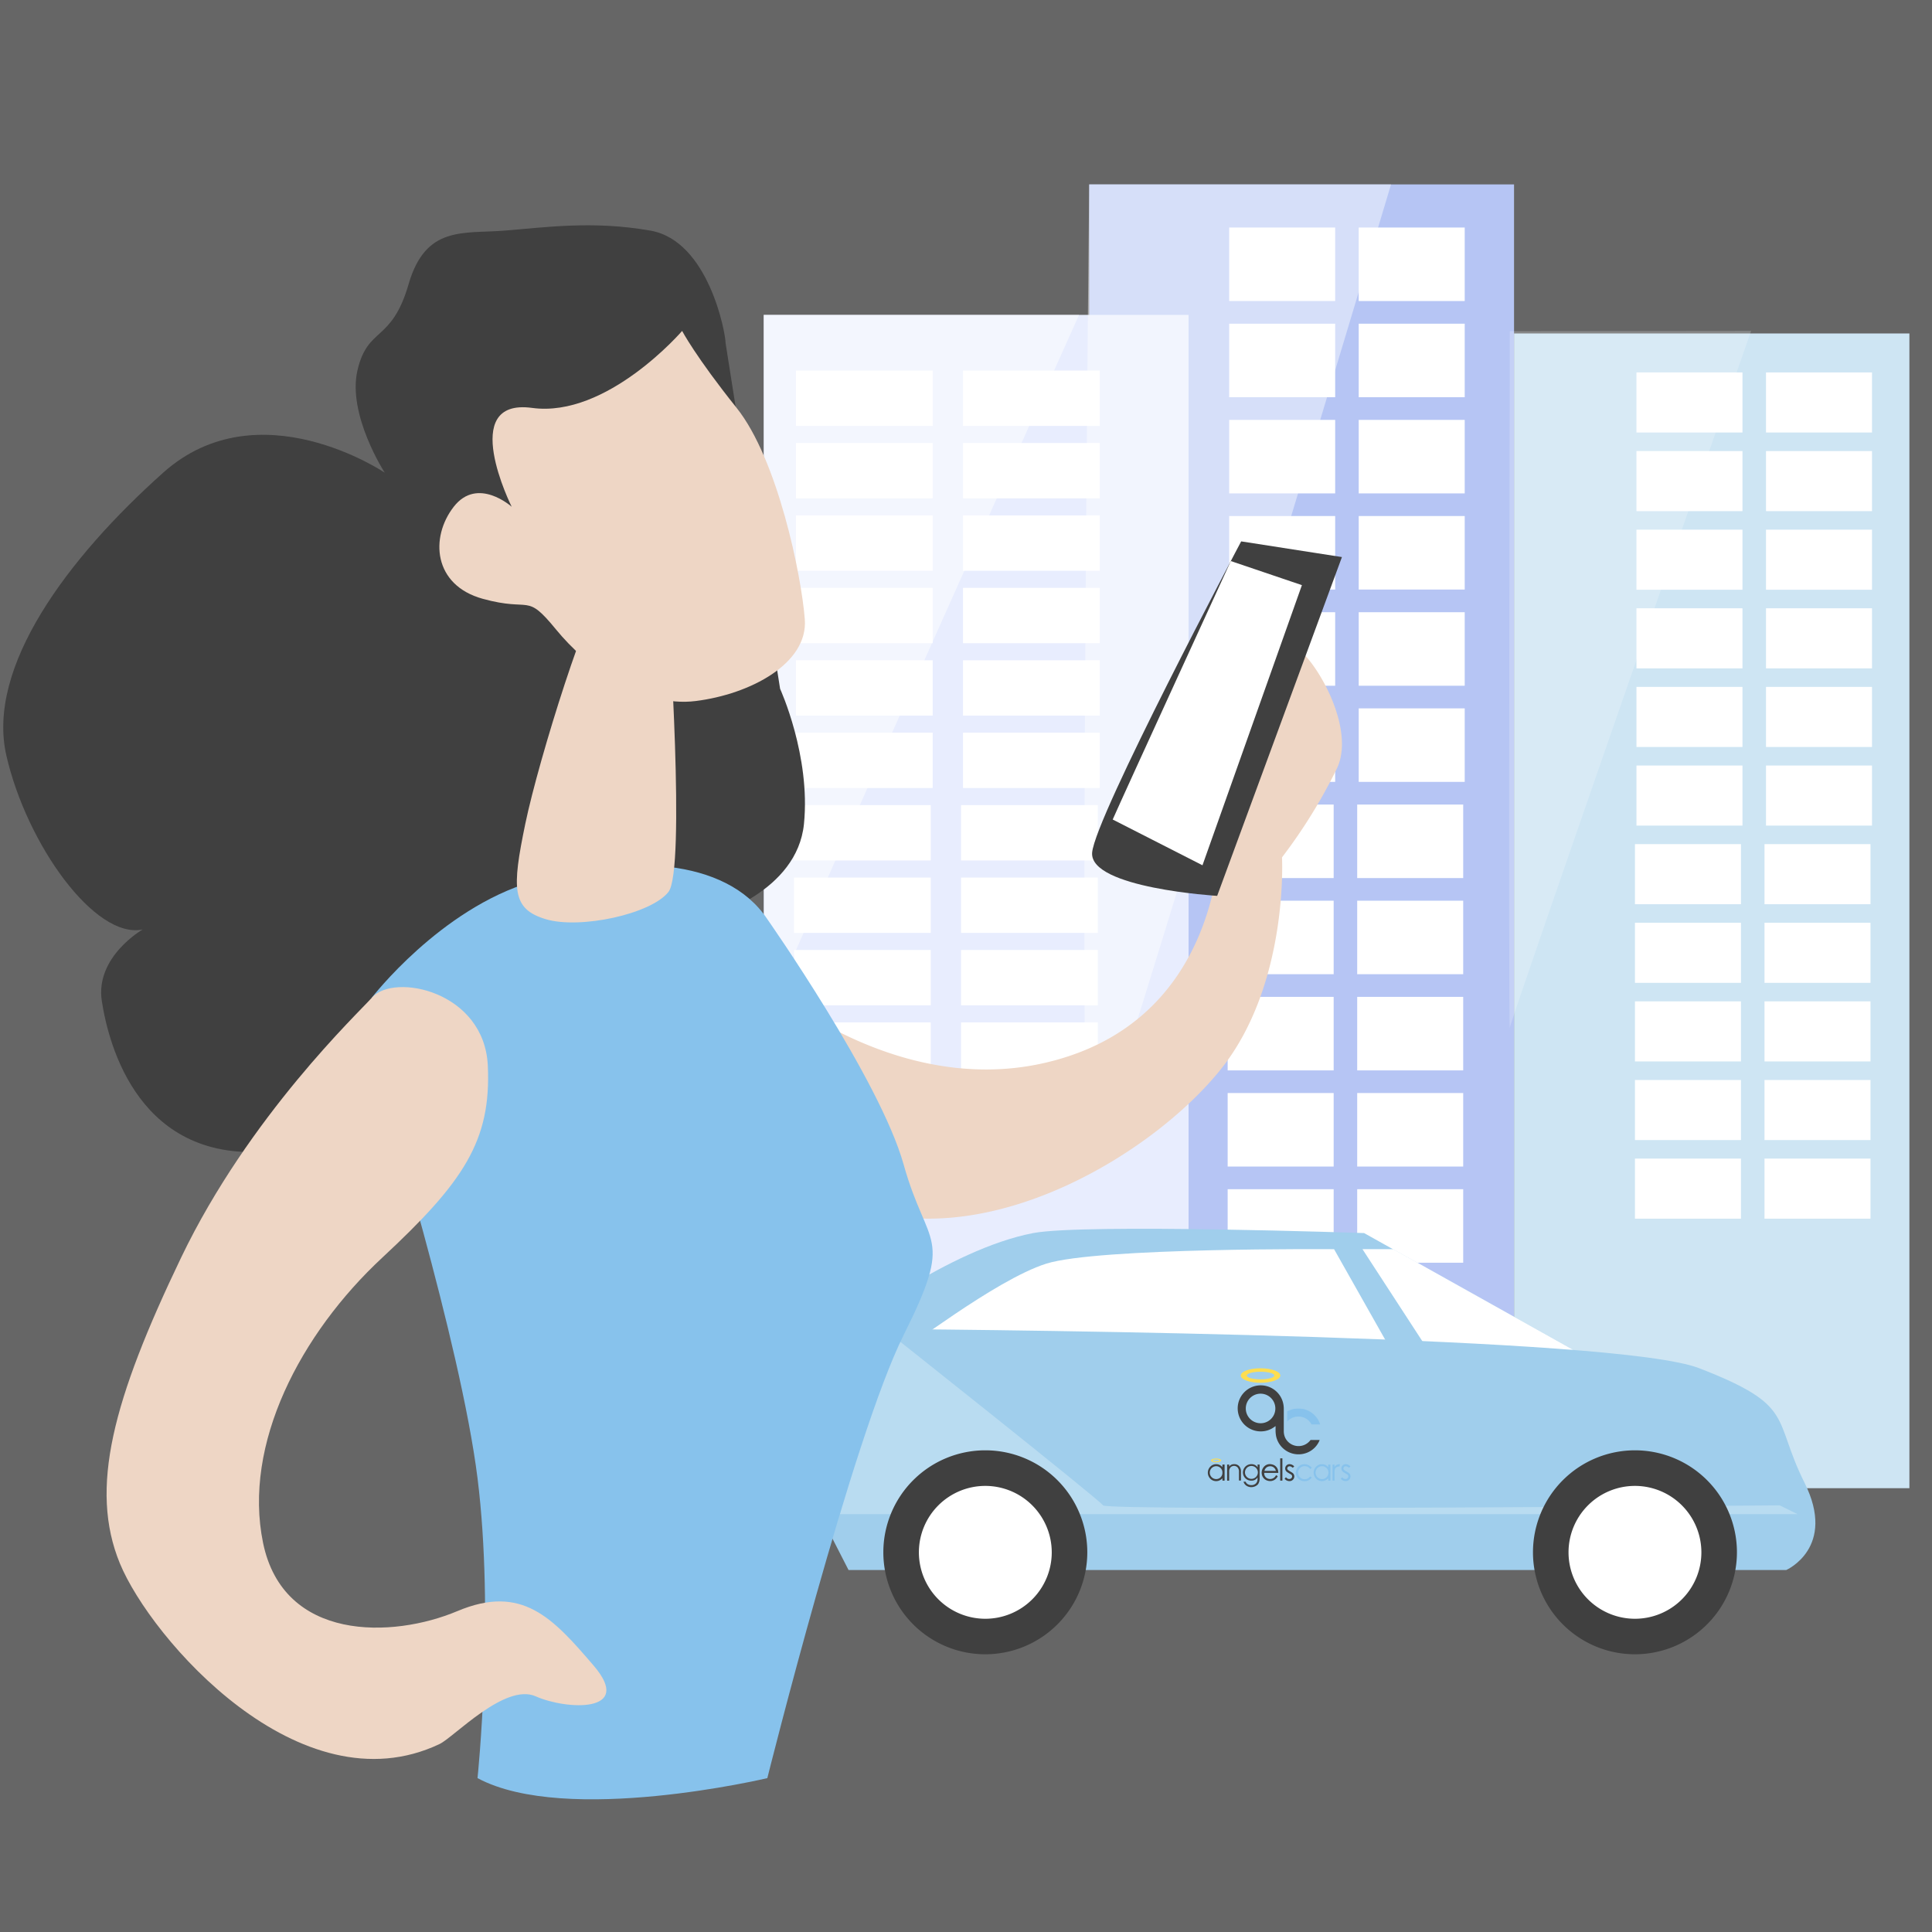
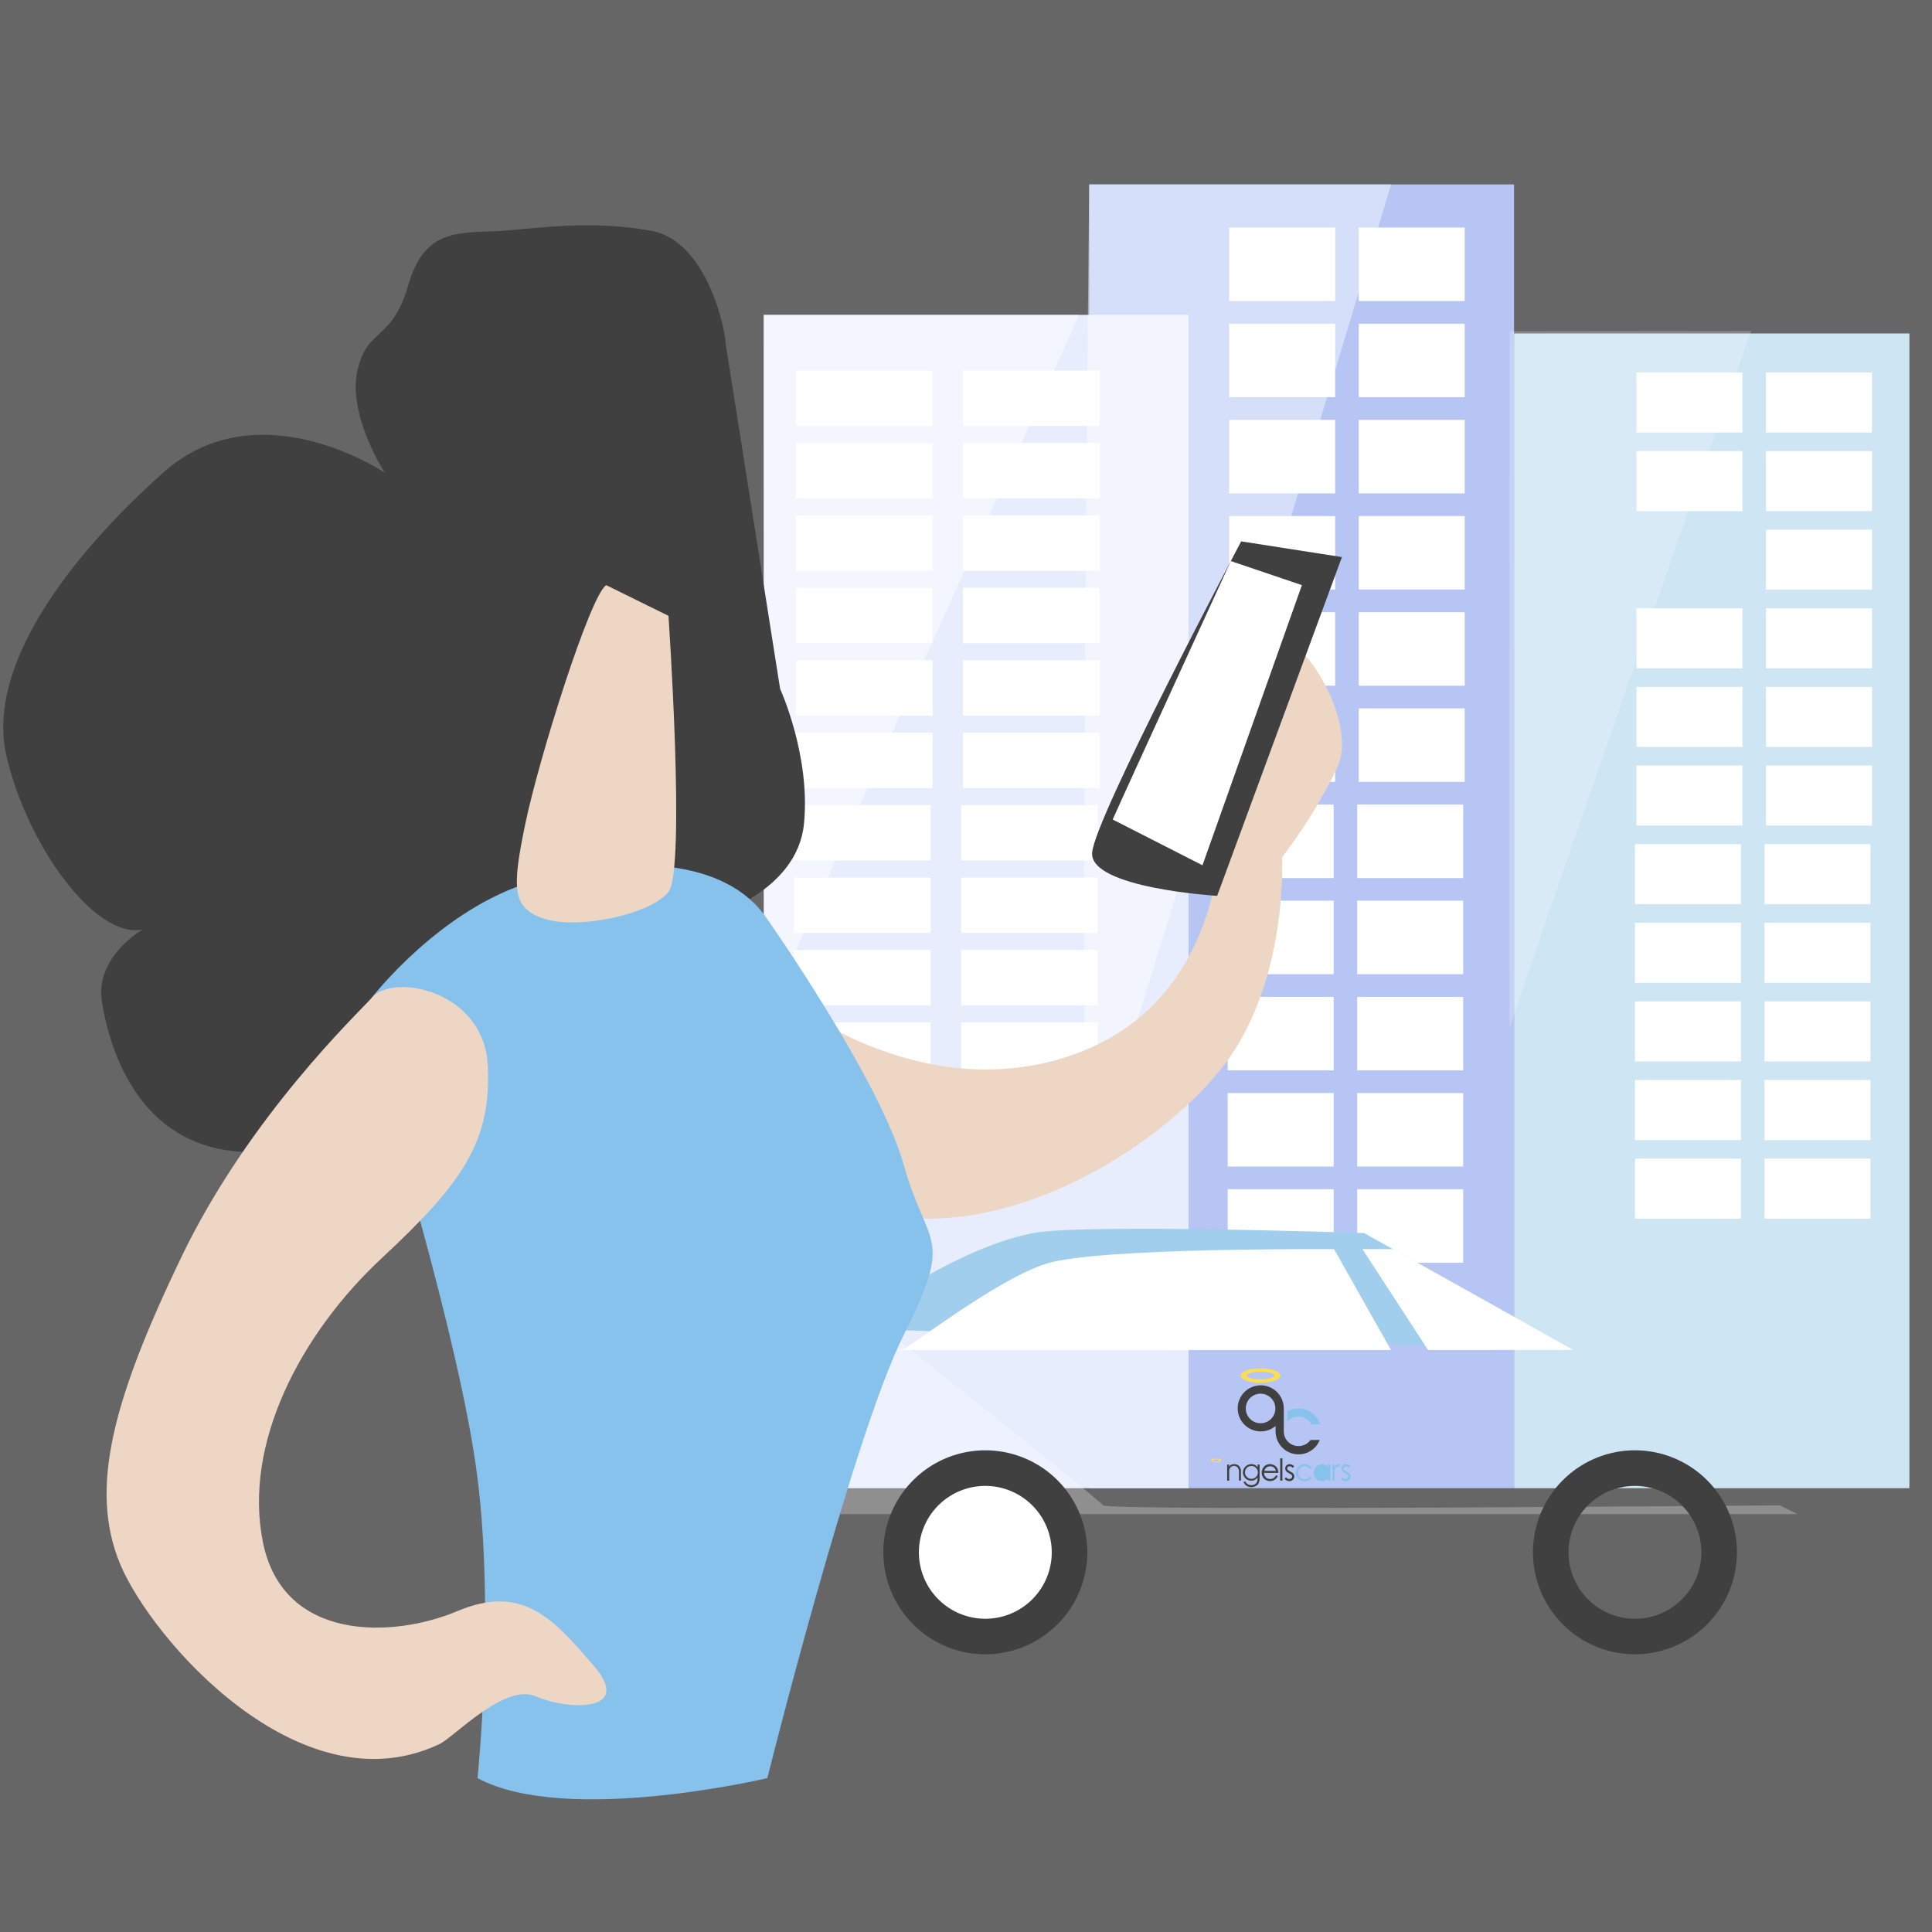
<svg xmlns="http://www.w3.org/2000/svg" id="Layer_1" data-name="Layer 1" viewBox="0 0 600 600">
  <rect x="0" y="0" width="600" height="600" fill="#333333" stroke="none" />
  <defs>
    <style>.cls-1{fill:#9db2f0;}.cls-2{fill:#e0e7fe;}.cls-3{fill:#bddcef;}.cls-15,.cls-4,.cls-5,.cls-6,.cls-7,.cls-9{fill:#fff;}.cls-5{opacity:0.44;}.cls-6{opacity:0.49;}.cls-7{opacity:0.21;}.cls-8{fill:#80bee5;}.cls-9{opacity:0.27;}.cls-10{fill:#e8c8b1;}.cls-11{fill:#5faee6;}.cls-12,.cls-13{fill:none;}.cls-13{stroke:#5faee6;stroke-linecap:round;stroke-linejoin:round;stroke-width:0;}.cls-14{fill:#fed317;}.cls-15{opacity:0.25;}</style>
  </defs>
  <rect class="cls-1" x="338.26" y="57.27" width="131.94" height="404.9" />
  <rect class="cls-2" x="237.18" y="97.79" width="131.94" height="364.38" />
  <rect class="cls-3" x="470.2" y="103.56" width="122.78" height="358.61" />
  <rect class="cls-4" x="381.73" y="70.66" width="32.92" height="22.83" />
  <rect class="cls-4" x="421.96" y="70.66" width="32.92" height="22.83" />
  <rect class="cls-4" x="381.73" y="100.53" width="32.92" height="22.83" />
  <rect class="cls-4" x="421.96" y="100.53" width="32.92" height="22.83" />
  <rect class="cls-4" x="381.73" y="130.4" width="32.92" height="22.83" />
  <rect class="cls-4" x="421.96" y="130.4" width="32.92" height="22.83" />
  <rect class="cls-4" x="381.73" y="160.26" width="32.92" height="22.83" />
  <rect class="cls-4" x="421.96" y="160.26" width="32.92" height="22.83" />
  <rect class="cls-4" x="381.73" y="190.13" width="32.92" height="22.83" />
  <rect class="cls-4" x="421.96" y="190.13" width="32.92" height="22.83" />
  <rect class="cls-4" x="381.73" y="219.99" width="32.92" height="22.83" />
  <rect class="cls-4" x="421.96" y="219.99" width="32.92" height="22.83" />
  <rect class="cls-4" x="381.26" y="249.86" width="32.92" height="22.83" />
  <rect class="cls-4" x="421.49" y="249.86" width="32.92" height="22.83" />
  <rect class="cls-4" x="381.26" y="279.72" width="32.92" height="22.83" />
  <rect class="cls-4" x="421.49" y="279.72" width="32.92" height="22.83" />
  <rect class="cls-4" x="381.26" y="309.59" width="32.92" height="22.83" />
  <rect class="cls-4" x="421.49" y="309.59" width="32.92" height="22.83" />
  <rect class="cls-4" x="381.26" y="339.45" width="32.92" height="22.83" />
  <rect class="cls-4" x="421.49" y="339.45" width="32.92" height="22.83" />
  <rect class="cls-4" x="381.26" y="369.32" width="32.92" height="22.83" />
  <rect class="cls-4" x="421.49" y="369.32" width="32.92" height="22.83" />
  <path class="cls-5" d="M432,57.27H338.26s-3.37,308.37,0,305S432,57.27,432,57.27Z" />
  <rect class="cls-4" x="247.19" y="115.08" width="42.46" height="17.19" />
  <rect class="cls-4" x="299.07" y="115.08" width="42.46" height="17.19" />
  <rect class="cls-4" x="247.19" y="137.58" width="42.46" height="17.19" />
  <rect class="cls-4" x="299.07" y="137.58" width="42.46" height="17.19" />
  <rect class="cls-4" x="247.19" y="160.07" width="42.46" height="17.19" />
  <rect class="cls-4" x="299.07" y="160.07" width="42.46" height="17.19" />
  <rect class="cls-4" x="247.19" y="182.56" width="42.46" height="17.19" />
  <rect class="cls-4" x="299.07" y="182.56" width="42.46" height="17.19" />
  <rect class="cls-4" x="247.19" y="205.05" width="42.46" height="17.19" />
  <rect class="cls-4" x="299.07" y="205.05" width="42.46" height="17.19" />
  <rect class="cls-4" x="247.19" y="227.54" width="42.46" height="17.19" />
  <rect class="cls-4" x="299.07" y="227.54" width="42.46" height="17.19" />
  <rect class="cls-4" x="246.59" y="250.04" width="42.46" height="17.19" />
  <rect class="cls-4" x="298.47" y="250.04" width="42.46" height="17.19" />
  <rect class="cls-4" x="246.59" y="272.53" width="42.46" height="17.19" />
  <rect class="cls-4" x="298.47" y="272.53" width="42.46" height="17.19" />
  <rect class="cls-4" x="246.59" y="295.02" width="42.46" height="17.19" />
  <rect class="cls-4" x="298.47" y="295.02" width="42.46" height="17.19" />
  <rect class="cls-4" x="246.59" y="317.51" width="42.46" height="17.19" />
  <rect class="cls-4" x="298.47" y="317.51" width="42.46" height="17.19" />
  <rect class="cls-4" x="246.59" y="340.01" width="42.46" height="17.19" />
  <rect class="cls-4" x="298.47" y="340.01" width="42.46" height="17.19" />
  <rect class="cls-4" x="508.22" y="115.66" width="32.92" height="18.66" />
  <rect class="cls-4" x="548.45" y="115.66" width="32.92" height="18.66" />
  <rect class="cls-4" x="508.22" y="140.08" width="32.92" height="18.66" />
  <rect class="cls-4" x="548.45" y="140.08" width="32.92" height="18.66" />
-   <rect class="cls-4" x="508.22" y="164.49" width="32.92" height="18.66" />
  <rect class="cls-4" x="548.45" y="164.49" width="32.92" height="18.66" />
  <rect class="cls-4" x="508.22" y="188.91" width="32.92" height="18.66" />
  <rect class="cls-4" x="548.45" y="188.91" width="32.92" height="18.66" />
  <rect class="cls-4" x="508.22" y="213.32" width="32.92" height="18.66" />
  <rect class="cls-4" x="548.45" y="213.32" width="32.92" height="18.66" />
  <rect class="cls-4" x="508.22" y="237.74" width="32.92" height="18.66" />
  <rect class="cls-4" x="548.45" y="237.74" width="32.92" height="18.66" />
  <rect class="cls-4" x="507.75" y="262.15" width="32.92" height="18.66" />
  <rect class="cls-4" x="547.98" y="262.15" width="32.92" height="18.66" />
  <rect class="cls-4" x="507.75" y="286.57" width="32.92" height="18.66" />
  <rect class="cls-4" x="547.98" y="286.57" width="32.92" height="18.66" />
  <rect class="cls-4" x="507.75" y="310.98" width="32.92" height="18.66" />
  <rect class="cls-4" x="547.98" y="310.98" width="32.92" height="18.66" />
  <rect class="cls-4" x="507.75" y="335.4" width="32.92" height="18.66" />
  <rect class="cls-4" x="547.98" y="335.4" width="32.92" height="18.66" />
  <rect class="cls-4" x="507.75" y="359.81" width="32.92" height="18.66" />
  <rect class="cls-4" x="547.98" y="359.81" width="32.92" height="18.66" />
  <path class="cls-6" d="M237.18,97.79s.32,224.12,0,221.29S335.11,97.79,335.11,97.79Z" />
  <path class="cls-7" d="M468.88,102.85s-.43,219.15,0,216.31,74.94-216.39,74.94-216.39Z" />
  <path class="cls-8" d="M320.88,382.94c15.79-3,102.75,0,102.75,0l65,36.3-225.74-6.6S294.41,388,320.88,382.94Z" />
  <path class="cls-4" d="M279.9,419.24c.55.87,28.94-21.7,45-26.79s89.41-4.5,89.41-4.5L432,419.27Z" />
  <polygon class="cls-4" points="432.67 387.93 423.12 387.93 443.51 419.27 488.63 419.24 432.67 387.93" />
-   <path class="cls-8" d="M249.65,460.48l13.87,27.1H554.74s15.76-6.93,5.67-27.1-2.52-23.89-32.77-35.59c-25.43-9.82-204.5-11.84-261-12.23-10.72-.07-17-.09-17-.09S235.15,428.33,249.65,460.48Z" />
  <path class="cls-9" d="M260.83,470.23H558.24l-5.53-2.73s-208.93,1.84-210.15,0-68.18-54.93-68.18-54.93Z" />
  <circle class="cls-4" cx="306.04" cy="482.09" r="26.15" />
  <path d="M306,513.75a31.67,31.67,0,1,1,31.67-31.66A31.69,31.69,0,0,1,306,513.75Zm0-52.29a20.63,20.63,0,1,0,20.63,20.63A20.65,20.65,0,0,0,306,461.46Z" />
-   <circle class="cls-4" cx="507.75" cy="482.09" r="26.15" />
  <path d="M507.75,513.75a31.67,31.67,0,1,1,31.67-31.66A31.69,31.69,0,0,1,507.75,513.75Zm0-52.29a20.63,20.63,0,1,0,20.63,20.63A20.65,20.65,0,0,0,507.75,461.46Z" />
  <path class="cls-10" d="M238.3,306.54c1.06.09,44.46,38.2,94.21,21.26s46.58-73,46.58-73S401.32,222,399.2,205s24.35,16.94,15.88,33.87a163.94,163.94,0,0,1-16.94,27.39s2.12,39.51-19.05,65.87-70.93,56-111.15,43.3S238.3,306.54,238.3,306.54Z" />
  <path d="M225.34,106.57c0-3.18-5.3-31.76-23.29-34.94s-32.82-1-45.52,0S132.18,70,126.89,88.26s-12.7,13-15.88,26.77,8.47,31.76,8.47,31.76-39.17-26.46-68.8,0-55,60.34-48.7,87.86,27.52,57.16,42.34,54c0,0-14.82,8.46-12.7,22.23s11.65,50.81,52.93,46.57,136.55-73,136.55-73,26.46-7.41,28.58-28.58-7.41-41.95-7.41-41.95Z" />
-   <path class="cls-10" d="M158.91,157.38s-10.59-9.53-18,0-6.35,24.34,9,28.58,13.23-2.12,22.76,9.52,26.46,24.35,43.4,22.23,34.93-11.64,33.87-25.4-8.46-49.75-21.17-65.63-16.93-23.91-16.93-23.91-23.29,27.08-46.58,23.91S158.91,157.38,158.91,157.38Z" />
  <path class="cls-11" d="M238.3,285.46s34.93,49.75,42.34,76.22,15.88,21.17,0,52.92S238.3,552.21,238.3,552.21s-62.45,14.82-90,0c0,0,5.3-50.81,0-93.15s-29.64-120.67-29.64-120.67l-3.17-28.58s21.17-27.53,49.75-36S225.45,266.12,238.3,285.46Z" />
  <path class="cls-10" d="M188.26,181.72c-5,3.18-20.93,53.88-25.12,74.1s-4.23,26.46,6.35,29.64,32.7-1.55,38.11-8.47,0-85.74,0-85.74Z" />
  <path d="M385.46,168.13,416.75,173,378,278.22s-39.66-2.4-38.83-13.41S385.46,168.13,385.46,168.13Z" />
  <path class="cls-10" d="M115.51,309.81c-4.07,4.64-38.11,36.66-59.28,80.78s-28.58,71.65-19,94.94,55.87,76.7,99.27,56.1c4.46-2.12,20.34-19.06,29.87-14.82s30.7,5.29,18-9.53-22.23-25.4-42.34-16.93-54,9.52-60.33-21.18,11.64-65,37-88.58S152.56,354.27,151.5,331,122.3,302.06,115.51,309.81Z" />
  <path class="cls-4" d="M345.56,254.51c3.51-8,36.68-80.27,36.68-80.27l22.08,7.48-30.88,87Z" />
  <path class="cls-12" d="M377.73,455.38a2,2,0,0,0,0,4,1.91,1.91,0,0,0,1.94-2A1.93,1.93,0,0,0,377.73,455.38Z" />
  <path class="cls-12" d="M388.64,455.27a2,2,0,1,0,2,2A2,2,0,0,0,388.64,455.27Z" />
  <path class="cls-12" d="M377.67,453.84c.6,0,1.09-.14,1.09-.31s-.49-.3-1.09-.3-1.09.13-1.09.3S377.07,453.84,377.67,453.84Z" />
  <path class="cls-12" d="M394.24,455.38a1.74,1.74,0,0,0-1.58,1.42h3.54A1.77,1.77,0,0,0,394.24,455.38Z" />
  <ellipse class="cls-12" cx="391.47" cy="427.18" rx="4.27" ry="1.19" />
  <path class="cls-12" d="M391.48,432.79a4.59,4.59,0,1,0,4.59,4.59A4.56,4.56,0,0,0,391.48,432.79Z" />
  <path class="cls-12" d="M410.59,455.38a2,2,0,0,0,0,4,2,2,0,0,0,0-4Z" />
  <path d="M383.22,454.71a1.71,1.71,0,0,0-1.49.77h0v-.64h-.63v5h.63V457a1.85,1.85,0,0,1,.45-1.33,1.59,1.59,0,0,1,1.06-.43,1.57,1.57,0,0,1,1.06.43,1.88,1.88,0,0,1,.47,1.37v2.75h.62v-2.75a2.39,2.39,0,0,0-.61-1.76A2,2,0,0,0,383.22,454.71Z" />
  <path d="M404.3,451.58a7,7,0,0,0,5.38-4c.05-.1.08-.21.15-.38H407a4.61,4.61,0,0,1-7.87-.69,4.84,4.84,0,0,1-.44-2c0-2.34,0-4.68,0-7a7.81,7.81,0,0,0-.09-1.18,7.15,7.15,0,1,0-7,8.2,7,7,0,0,0,4.22-1.43c.09-.06.19-.12.32-.22,0,.58,0,1.1,0,1.61a10.75,10.75,0,0,0,.16,1.5A7.11,7.11,0,0,0,404.3,451.58ZM391.47,442a4.59,4.59,0,1,1,4.6-4.58A4.57,4.57,0,0,1,391.47,442Z" />
  <path class="cls-11" d="M402.08,437.5h0Z" />
  <path class="cls-11" d="M400.05,438.15a.62.62,0,0,0-.12.08l.39-.19Z" />
  <path class="cls-11" d="M404.4,437.51l.18,0Z" />
  <path class="cls-11" d="M400.44,438l0,0Z" />
  <path class="cls-11" d="M407.8,439.07l.08.07Z" />
  <path class="cls-11" d="M408.4,439.64a6,6,0,0,0-.44-.43A6,6,0,0,1,408.4,439.64Z" />
  <path class="cls-11" d="M404.4,437.5a6.48,6.48,0,0,0-2.06,0,6.58,6.58,0,0,1,.9-.06A7.46,7.46,0,0,1,404.4,437.5Z" />
  <path class="cls-11" d="M408.51,439.75Z" />
  <path d="M397,457.43a4,4,0,0,0-.08-.74,2.39,2.39,0,0,0-1.89-1.9,2.43,2.43,0,0,0-2.66.93,2.69,2.69,0,0,0-.49,2.16,2.51,2.51,0,0,0,1.94,2,2.57,2.57,0,0,0,3-1.47l-.55-.27a2,2,0,0,1-2.65,1,1.74,1.74,0,0,1-1-1.73C394,457.42,395.49,457.44,397,457.43Zm-2.77-2.05a1.77,1.77,0,0,1,2,1.42h-3.54A1.74,1.74,0,0,1,394.24,455.38Z" />
-   <path d="M379.6,455.68l0-.05a2.35,2.35,0,0,0-1.77-.91,2.48,2.48,0,0,0-1.9.71,2.65,2.65,0,0,0-.29,3.52,2.54,2.54,0,0,0,1.2.89,2.62,2.62,0,0,0,1.52.05,2.72,2.72,0,0,0,1.28-.81v.75h.67v-5h-.67Zm-1.89,3.66a2,2,0,0,1,0-4,1.93,1.93,0,0,1,1.92,2A1.91,1.91,0,0,1,377.71,459.34Z" />
  <path d="M401.32,457.36c-.23-.16-.5-.29-.74-.45a4.29,4.29,0,0,1-.6-.42.57.57,0,0,1-.17-.67.69.69,0,0,1,.62-.45,1.13,1.13,0,0,1,.75.24c.11.07.21.15.3.22l.45-.42a2,2,0,0,0-1.26-.69,1.34,1.34,0,0,0-1,2.4c.21.16.43.28.65.42s.41.23.61.36a.71.71,0,0,1,.34.75.8.8,0,0,1-.62.63,1.09,1.09,0,0,1-1-.24l-.3-.26-.4.46a1.89,1.89,0,0,0,1.53.73,1.45,1.45,0,0,0,1.4-1A1.37,1.37,0,0,0,401.32,457.36Z" />
  <path class="cls-13" d="M416.49,459.39l-.1-.12" />
  <path class="cls-11" d="M405.17,455.33a2,2,0,0,1,1.69.88l.53-.35a2.85,2.85,0,0,0-2.25-1.15,2.71,2.71,0,0,0-2.72,2.66,2.68,2.68,0,0,0,2.73,2.63,2.62,2.62,0,0,0,2.23-1.15l-.5-.34a2,2,0,0,1-1.71.87,2,2,0,1,1,0-4.05Z" />
  <path d="M397.58,455.26c0,.51,0,1.05,0,1.57v3h.68v-6.94h-.68Z" />
  <path d="M390.59,455.71h0a2.27,2.27,0,0,0-1.93-1A2.6,2.6,0,0,0,386,457.3a2.57,2.57,0,0,0,2.61,2.53,2.17,2.17,0,0,0,1.93-1h0v.43c.05,2.51-3.22,2.39-3.68.9h-.68c.63,2,3.3,2.18,4.54.75a3.18,3.18,0,0,0,.46-1.95v-4.12h-.64Zm-1.95,3.56a2,2,0,0,1,0-4,2,2,0,0,1,0,4Z" />
  <path class="cls-14" d="M391.47,429.43c3.39,0,6.14-1,6.14-2.25s-2.75-2.25-6.14-2.25-6.13,1-6.13,2.25S388.09,429.43,391.47,429.43Zm0-3.44c2.36,0,4.28.53,4.28,1.19s-1.92,1.19-4.28,1.19-4.27-.53-4.27-1.19S389.11,426,391.47,426Z" />
  <path class="cls-14" d="M377.67,454.11c.87,0,1.57-.26,1.57-.58s-.7-.57-1.57-.57-1.57.26-1.57.57S376.8,454.11,377.67,454.11Zm0-.88c.6,0,1.09.13,1.09.3s-.49.31-1.09.31-1.09-.14-1.09-.31S377.07,453.23,377.67,453.23Z" />
-   <path class="cls-11" d="M412.46,455.68l0-.05a2.35,2.35,0,0,0-1.77-.91,2.5,2.5,0,0,0-1.91.71,2.66,2.66,0,0,0-.28,3.52,2.49,2.49,0,0,0,1.2.89,2.62,2.62,0,0,0,1.52.05,2.72,2.72,0,0,0,1.28-.81v.75h.67v-5h-.67Zm-1.89,3.66a2,2,0,0,1,0-4,2,2,0,0,1,0,4Z" />
+   <path class="cls-11" d="M412.46,455.68l0-.05a2.35,2.35,0,0,0-1.77-.91,2.5,2.5,0,0,0-1.91.71,2.66,2.66,0,0,0-.28,3.52,2.49,2.49,0,0,0,1.2.89,2.62,2.62,0,0,0,1.52.05,2.72,2.72,0,0,0,1.28-.81v.75h.67v-5h-.67Zm-1.89,3.66Z" />
  <path class="cls-11" d="M418.77,457.36c-.23-.16-.5-.29-.74-.45a4.29,4.29,0,0,1-.6-.42.57.57,0,0,1-.17-.67.69.69,0,0,1,.62-.45,1.13,1.13,0,0,1,.75.24l.31.22.44-.42a2,2,0,0,0-1.26-.69,1.34,1.34,0,0,0-1,2.4c.21.16.43.28.65.42s.41.23.61.36a.71.71,0,0,1,.34.75.8.8,0,0,1-.62.63,1.09,1.09,0,0,1-1-.24l-.3-.26-.4.46a1.89,1.89,0,0,0,1.53.73,1.45,1.45,0,0,0,1.4-1A1.37,1.37,0,0,0,418.77,457.36Z" />
  <path class="cls-11" d="M414.45,455.56v-.72h-.61v5h.61v-2.92a1.67,1.67,0,0,1,.33-1,1.63,1.63,0,0,1,1.21-.49l.17-.68A1.71,1.71,0,0,0,414.45,455.56Z" />
  <path class="cls-11" d="M403.24,439.92a4.61,4.61,0,0,1,4.07,2.45H410a7.08,7.08,0,0,0-1.51-2.62h0l-.11-.11a6,6,0,0,0-.44-.43l-.08-.07-.08-.07a7.09,7.09,0,0,0-3.22-1.53l-.18,0h0a7.46,7.46,0,0,0-1.16-.09,6.58,6.58,0,0,0-.9.06l-.2,0h-.06a8.14,8.14,0,0,0-1.62.47l0,0-.12.05-.39.19-.18.1v3.18A4.62,4.62,0,0,1,403.24,439.92Z" />
  <rect class="cls-15" width="600" height="600" />
</svg>